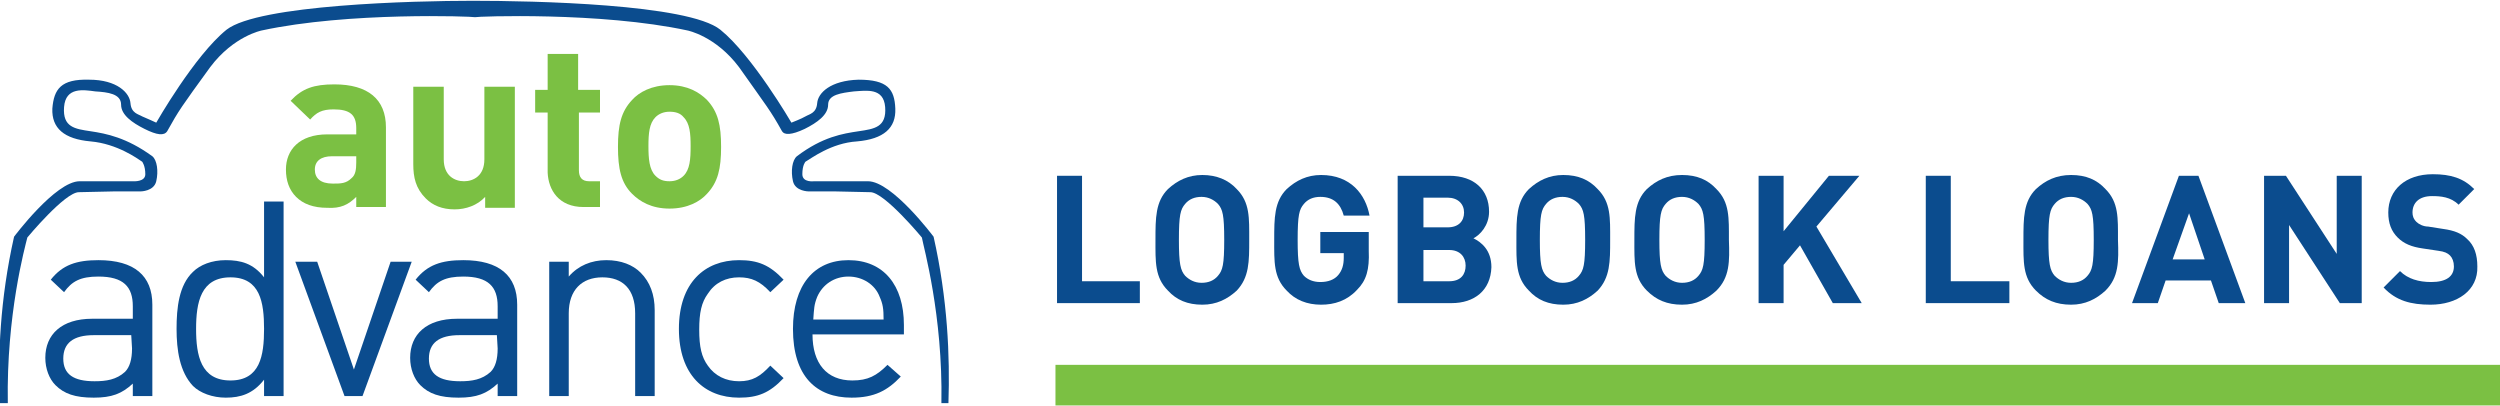
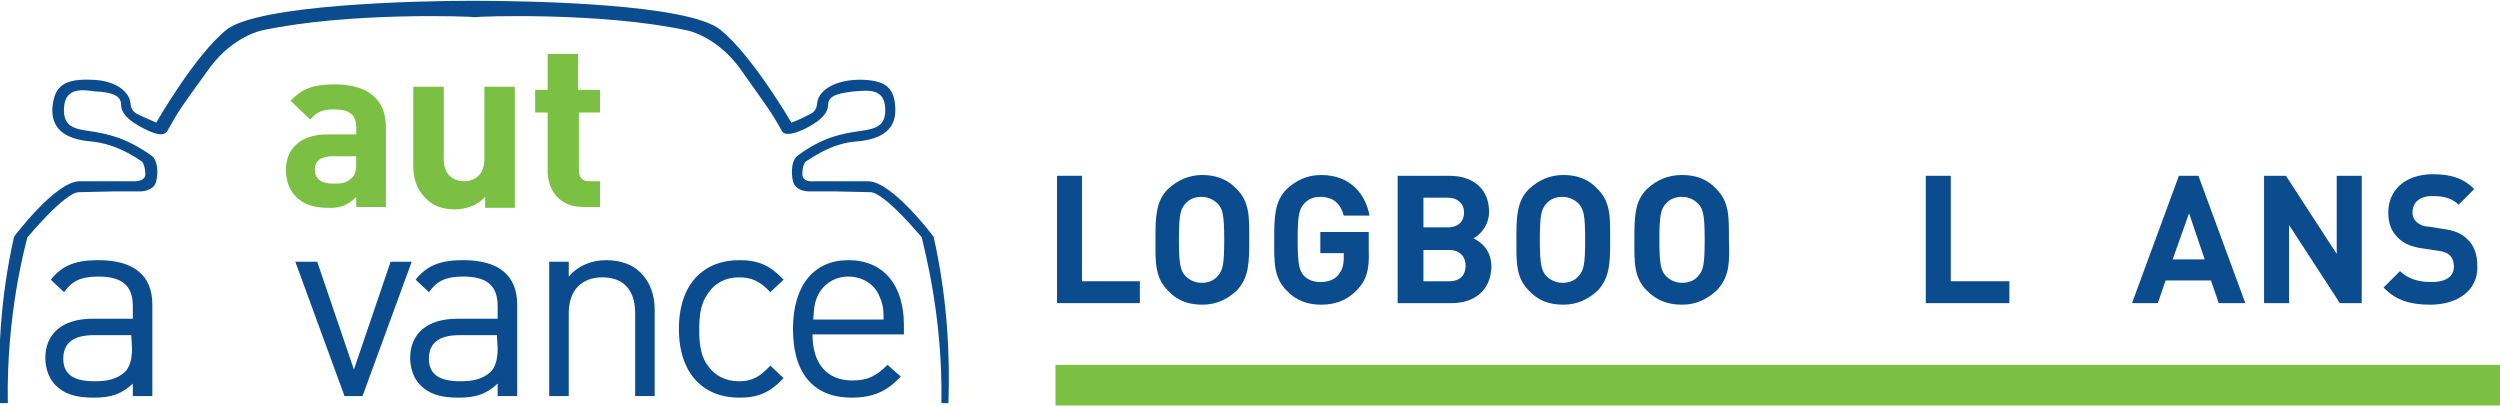
<svg xmlns="http://www.w3.org/2000/svg" version="1.1" id="Layer_1" x="0px" y="0px" width="320px" height="52px" viewBox="0 0 320 52" style="enable-background:new 0 0 320 52;" xml:space="preserve">
  <style type="text/css">
	.st0{fill:#0B4C8E;}
	.st1{fill:#7BC043;}
</style>
  <g>
    <g>
      <g>
        <path class="st0" d="M119.5,30.3c0,0-5.3-7.1-8.4-7.1h-6.9c0,0-1.5,0.2-1.5-0.9c0-1.2,0.4-1.6,0.4-1.6c0.7-0.4,3.3-2.4,6.6-2.6     c3.4-0.3,5-1.7,4.9-4.2c-0.1-2.5-1-3.7-4.7-3.7c-3.6,0.1-5.2,1.7-5.3,3c-0.1,1.3-1,1.4-1.5,1.7c-0.5,0.3-1.8,0.8-1.8,0.8     s-5-8.6-9.1-11.9c-4.1-3.3-24-3.7-31.7-3.7h0h0C53,0.1,33.1,0.6,29,3.8C24.9,7.1,20,15.7,20,15.7s-1.3-0.6-1.8-0.8     c-0.5-0.3-1.4-0.4-1.5-1.7c-0.1-1.3-1.7-3-5.3-3c-3.6-0.1-4.5,1.2-4.7,3.7c-0.1,2.5,1.5,3.9,4.9,4.2c3.4,0.3,6,2.2,6.6,2.6     c0,0,0.4,0.5,0.4,1.6c0,1-1.5,0.9-1.5,0.9h-6.9c-3.1,0-8.4,7.1-8.4,7.1c-1.8,8-2.1,15.3-1.8,21.3H1c-0.2-11.3,2.2-20,2.5-21.2     c0,0,4.8-5.8,6.6-5.8l4.5-0.1h3.4c0,0,1.7,0,2-1.3c0.3-1.3,0.1-2.7-0.5-3.2c-3.3-2.4-5.9-2.9-7.9-3.2c-2-0.3-3.6-0.5-3.4-3.1     c0.2-2.6,2.5-2.2,4-2c1.6,0.1,3.3,0.3,3.3,1.7c0,1.3,1.4,2.3,3,3.1c1.6,0.8,2.5,0.9,2.9,0.3c1.5-2.7,1.8-3.1,5.5-8.2     c3-4,6.6-4.7,6.6-4.7c11.1-2.4,27-1.8,27.3-1.7h0h0C61,2.1,76.9,1.5,88,3.9c0,0,3.6,0.7,6.6,4.7c3.6,5.1,4,5.5,5.5,8.2     c0.3,0.5,1.2,0.5,2.9-0.3c1.6-0.8,3-1.8,3-3.1c0-1.3,1.7-1.5,3.3-1.7c1.6-0.1,3.8-0.5,4,2c0.2,2.6-1.4,2.8-3.4,3.1     c-2,0.3-4.6,0.7-7.9,3.2c-0.6,0.5-0.8,1.9-0.5,3.2c0.3,1.3,2,1.3,2,1.3h3.4l4.5,0.1c1.8,0,6.6,5.8,6.6,5.8     c0.2,1.2,2.7,9.9,2.5,21.2h0.9C121.6,45.6,121.3,38.3,119.5,30.3z" />
        <path class="st1" d="M45.6,25.2v1.3h3.8V16.3c0-3.6-2.3-5.5-6.6-5.5c-2.6,0-4.1,0.5-5.6,2.1l2.5,2.4c0.8-0.9,1.5-1.3,3-1.3     c2.1,0,2.9,0.7,2.9,2.4v0.8h-3.7c-3.6,0-5.3,2-5.3,4.5c0,1.4,0.4,2.6,1.3,3.5c0.9,0.9,2.2,1.4,4,1.4     C43.6,26.7,44.6,26.2,45.6,25.2z M40.3,21.7c0-1.1,0.8-1.7,2.2-1.7h3.1v0.8c0,0.9-0.1,1.6-0.6,2c-0.7,0.7-1.4,0.7-2.4,0.7     C41,23.5,40.3,22.8,40.3,21.7z" />
        <path class="st1" d="M52.9,11.1v9.9c0,1.7,0.3,3.1,1.6,4.4c0.9,0.9,2.1,1.4,3.7,1.4c1.4,0,2.9-0.5,3.9-1.6v1.4h3.8V11.1H62v9.3     c0,2.1-1.4,2.8-2.6,2.8c-1.2,0-2.6-0.7-2.6-2.8v-9.3H52.9z" />
        <path class="st1" d="M74.7,26.5h2.1v-3.3h-1.4c-0.9,0-1.3-0.5-1.3-1.4v-7.4h2.7v-2.9H74V6.9h-3.9v4.6h-1.6v2.9h1.6v7.7     C70.2,24.3,71.5,26.5,74.7,26.5z" />
-         <path class="st1" d="M92.3,18.8c0-2.8-0.4-4.5-1.8-6c-1-1-2.5-1.9-4.8-1.9c-2.3,0-3.9,0.9-4.8,1.9c-1.4,1.5-1.8,3.2-1.8,6     c0,2.8,0.4,4.6,1.8,6c1,1,2.5,1.9,4.8,1.9c2.3,0,3.9-0.9,4.8-1.9C91.9,23.3,92.3,21.6,92.3,18.8z M87.5,22.5     c-0.4,0.4-1,0.7-1.8,0.7c-0.8,0-1.3-0.2-1.8-0.7c-0.8-0.8-0.9-2.2-0.9-3.8c0-1.6,0.1-2.9,0.9-3.7c0.4-0.4,1-0.7,1.8-0.7     c0.8,0,1.4,0.2,1.8,0.7c0.8,0.8,0.9,2.1,0.9,3.7C88.4,20.4,88.3,21.7,87.5,22.5z" />
        <path class="st0" d="M12.6,33.3c-2.8,0-4.6,0.6-6.1,2.5l1.7,1.6c1-1.4,2.1-2,4.4-2c3.2,0,4.4,1.3,4.4,3.8v1.6h-5.2     c-3.9,0-6,2-6,5c0,1.4,0.5,2.7,1.3,3.5c1.1,1.1,2.5,1.6,4.9,1.6c2.3,0,3.6-0.5,5-1.8v1.6h2.5V39C19.5,35.3,17.2,33.3,12.6,33.3z      M16.9,44.6c0,1.4-0.3,2.4-0.9,3c-1.1,1-2.4,1.2-3.9,1.2c-2.7,0-4-0.9-4-2.9c0-2,1.3-3,3.9-3h4.8L16.9,44.6z" />
-         <path class="st0" d="M33.8,35.5c-1.4-1.8-3-2.2-4.9-2.2c-1.8,0-3.3,0.6-4.2,1.5c-1.8,1.7-2.1,4.6-2.1,7.3c0,2.7,0.4,5.5,2.1,7.3     c0.9,0.9,2.5,1.5,4.2,1.5c1.9,0,3.5-0.5,4.9-2.3v2.1h2.5V25.8h-2.5L33.8,35.5z M29.5,48.7c-3.8,0-4.4-3.2-4.4-6.6     s0.6-6.6,4.4-6.6c3.8,0,4.3,3.2,4.3,6.6S33.3,48.7,29.5,48.7z" />
        <polygon class="st0" points="50,33.5 45.3,47.3 40.6,33.5 37.8,33.5 44.1,50.7 46.4,50.7 52.7,33.5    " />
        <path class="st0" d="M59.3,33.3c-2.8,0-4.6,0.6-6.1,2.5l1.7,1.6c1-1.4,2.1-2,4.4-2c3.2,0,4.4,1.3,4.4,3.8v1.6h-5.2     c-3.9,0-6,2-6,5c0,1.4,0.5,2.7,1.3,3.5c1.1,1.1,2.5,1.6,4.9,1.6c2.3,0,3.6-0.5,5-1.8v1.6h2.5V39C66.2,35.3,63.9,33.3,59.3,33.3z      M63.7,44.6c0,1.4-0.3,2.4-0.9,3c-1.1,1-2.4,1.2-3.9,1.2c-2.7,0-4-0.9-4-2.9c0-2,1.3-3,3.9-3h4.8L63.7,44.6z" />
        <path class="st0" d="M77.6,33.3c-1.9,0-3.6,0.7-4.8,2.1v-1.9h-2.5v17.2h2.5V40.1c0-3,1.7-4.6,4.3-4.6c2.6,0,4.2,1.5,4.2,4.6v10.6     h2.5v-11c0-2-0.6-3.6-1.8-4.8C81,33.9,79.5,33.3,77.6,33.3z" />
        <path class="st0" d="M94.6,35.5c1.6,0,2.7,0.5,4,1.9l1.7-1.6c-1.8-1.9-3.3-2.5-5.7-2.5c-4.4,0-7.7,2.9-7.7,8.8s3.3,8.8,7.7,8.8     c2.4,0,3.9-0.6,5.7-2.5l-1.7-1.6c-1.3,1.4-2.3,2-4,2c-1.7,0-3.1-0.7-4-2c-0.8-1.1-1.1-2.4-1.1-4.6c0-2.2,0.3-3.5,1.1-4.6     C91.5,36.2,92.9,35.5,94.6,35.5z" />
        <path class="st0" d="M108.6,33.3c-4.4,0-7.1,3.2-7.1,8.8c0,6.1,3,8.8,7.5,8.8c2.9,0,4.6-0.9,6.3-2.7l-1.7-1.5     c-1.4,1.4-2.5,2-4.5,2c-3.3,0-5.1-2.2-5.1-5.9h11.7v-1.2C115.7,36.5,113.1,33.3,108.6,33.3z M104.1,40.9c0.1-1.4,0.1-1.9,0.5-2.9     c0.7-1.6,2.2-2.6,4-2.6c1.8,0,3.4,1,4,2.6c0.4,0.9,0.5,1.5,0.5,2.9H104.1z" />
      </g>
    </g>
    <g>
      <g>
        <g>
          <polygon class="st1" points="320,51.9 135.1,51.9 135.1,46.7 320,46.7     " />
        </g>
      </g>
      <g>
        <g>
          <g>
            <polyline class="st0" points="135.3,38.8 135.3,22.5 138.5,22.5 138.5,36 145.9,36 145.9,38.8 135.3,38.8      " />
          </g>
          <g>
            <path class="st0" d="M158.3,37.2c-1.2,1.1-2.6,1.8-4.4,1.8c-1.9,0-3.3-0.6-4.4-1.8c-1.7-1.7-1.6-3.7-1.6-6.5       c0-2.8,0-4.9,1.6-6.5c1.2-1.1,2.6-1.8,4.4-1.8s3.3,0.6,4.4,1.8c1.7,1.7,1.6,3.7,1.6,6.5C159.9,33.5,159.9,35.5,158.3,37.2        M155.9,26.1c-0.5-0.5-1.2-0.9-2.1-0.9c-0.9,0-1.6,0.3-2.1,0.9c-0.6,0.7-0.8,1.4-0.8,4.6c0,3.1,0.2,3.9,0.8,4.6       c0.5,0.5,1.2,0.9,2.1,0.9c0.9,0,1.6-0.3,2.1-0.9c0.6-0.7,0.8-1.4,0.8-4.6C156.7,27.5,156.5,26.8,155.9,26.1z" />
          </g>
          <g>
            <path class="st0" d="M173.7,37.1c-1.3,1.4-2.9,1.9-4.6,1.9c-1.8,0-3.3-0.6-4.4-1.8c-1.7-1.7-1.6-3.7-1.6-6.5       c0-2.8,0-4.9,1.6-6.5c1.2-1.1,2.6-1.8,4.4-1.8c3.8,0,5.7,2.5,6.2,5.2H172c-0.4-1.5-1.3-2.4-3-2.4c-0.9,0-1.6,0.3-2.1,0.9       c-0.6,0.7-0.8,1.4-0.8,4.6c0,3.1,0.2,3.9,0.8,4.6c0.5,0.5,1.2,0.8,2.1,0.8c1,0,1.8-0.3,2.3-0.9c0.5-0.6,0.7-1.3,0.7-2.2v-0.6       h-3v-2.7h6.2v2.4C175.3,34.5,174.9,35.9,173.7,37.1" />
          </g>
          <g>
            <path class="st0" d="M185.8,38.8h-6.9V22.5h6.6c3.2,0,5.1,1.8,5.1,4.6c0,1.8-1.2,3-2,3.4c1,0.5,2.3,1.5,2.3,3.7       C190.8,37.2,188.7,38.8,185.8,38.8 M185.3,25.3h-3.1v3.8h3.1c1.4,0,2.1-0.8,2.1-1.9C187.4,26.1,186.6,25.3,185.3,25.3z        M185.5,32h-3.3v4h3.3c1.5,0,2.1-0.9,2.1-2C187.6,32.9,186.9,32,185.5,32z" />
          </g>
          <g>
            <path class="st0" d="M204.5,37.2c-1.2,1.1-2.6,1.8-4.4,1.8c-1.9,0-3.3-0.6-4.4-1.8c-1.7-1.7-1.6-3.7-1.6-6.5       c0-2.8,0-4.9,1.6-6.5c1.2-1.1,2.6-1.8,4.4-1.8c1.9,0,3.3,0.6,4.4,1.8c1.7,1.7,1.6,3.7,1.6,6.5       C206.1,33.5,206.1,35.5,204.5,37.2 M202.1,26.1c-0.5-0.5-1.2-0.9-2.1-0.9c-0.9,0-1.6,0.3-2.1,0.9c-0.6,0.7-0.8,1.4-0.8,4.6       c0,3.1,0.2,3.9,0.8,4.6c0.5,0.5,1.2,0.9,2.1,0.9c0.9,0,1.6-0.3,2.1-0.9c0.6-0.7,0.8-1.4,0.8-4.6       C202.9,27.5,202.7,26.8,202.1,26.1z" />
          </g>
          <g>
            <path class="st0" d="M219.7,37.2c-1.2,1.1-2.6,1.8-4.4,1.8c-1.9,0-3.3-0.6-4.5-1.8c-1.7-1.7-1.6-3.7-1.6-6.5       c0-2.8,0-4.9,1.6-6.5c1.2-1.1,2.6-1.8,4.5-1.8c1.9,0,3.3,0.6,4.4,1.8c1.7,1.7,1.6,3.7,1.6,6.5       C221.4,33.5,221.4,35.5,219.7,37.2 M217.4,26.1c-0.5-0.5-1.2-0.9-2.1-0.9c-0.9,0-1.6,0.3-2.1,0.9c-0.6,0.7-0.8,1.4-0.8,4.6       c0,3.1,0.2,3.9,0.8,4.6c0.5,0.5,1.2,0.9,2.1,0.9c0.9,0,1.6-0.3,2.1-0.9c0.6-0.7,0.8-1.4,0.8-4.6       C218.2,27.5,218,26.8,217.4,26.1z" />
          </g>
          <g>
-             <polyline class="st0" points="234.6,38.8 230.4,31.4 228.3,33.9 228.3,38.8 225.1,38.8 225.1,22.5 228.3,22.5 228.3,29.6        234.1,22.5 238,22.5 232.5,29 238.3,38.8 234.6,38.8      " />
-           </g>
+             </g>
          <g>
            <polyline class="st0" points="246.5,38.8 246.5,22.5 249.7,22.5 249.7,36 257.2,36 257.2,38.8 246.5,38.8      " />
          </g>
          <g>
-             <path class="st0" d="M269.5,37.2c-1.2,1.1-2.6,1.8-4.4,1.8c-1.9,0-3.3-0.6-4.5-1.8c-1.7-1.7-1.6-3.7-1.6-6.5       c0-2.8,0-4.9,1.6-6.5c1.2-1.1,2.6-1.8,4.5-1.8c1.9,0,3.3,0.6,4.4,1.8c1.7,1.7,1.6,3.7,1.6,6.5       C271.2,33.5,271.2,35.5,269.5,37.2 M267.2,26.1c-0.5-0.5-1.2-0.9-2.1-0.9c-0.9,0-1.6,0.3-2.1,0.9c-0.6,0.7-0.8,1.4-0.8,4.6       c0,3.1,0.2,3.9,0.8,4.6c0.5,0.5,1.2,0.9,2.1,0.9c0.9,0,1.6-0.3,2.1-0.9c0.6-0.7,0.8-1.4,0.8-4.6       C268,27.5,267.8,26.8,267.2,26.1z" />
-           </g>
+             </g>
          <g>
            <path class="st0" d="M284,38.8l-1-2.9h-5.8l-1,2.9h-3.3l6-16.3h2.5l6,16.3H284 M280.2,27.3l-2.1,5.9h4.1L280.2,27.3z" />
          </g>
          <g>
            <polyline class="st0" points="299.5,38.8 293,28.8 293,38.8 289.8,38.8 289.8,22.5 292.6,22.5 299.1,32.5 299.1,22.5        302.3,22.5 302.3,38.8 299.5,38.8      " />
          </g>
          <g>
            <path class="st0" d="M311.1,39c-2.5,0-4.4-0.5-6-2.2l2.1-2.1c1,1,2.4,1.4,4,1.4c1.9,0,2.9-0.7,2.9-2c0-0.6-0.2-1.1-0.5-1.4       c-0.3-0.3-0.7-0.5-1.5-0.6l-2-0.3c-1.4-0.2-2.4-0.6-3.2-1.4c-0.8-0.8-1.2-1.8-1.2-3.2c0-2.9,2.2-4.9,5.7-4.9       c2.3,0,3.9,0.5,5.3,1.9l-2,2c-1-1-2.3-1.1-3.4-1.1c-1.7,0-2.5,0.9-2.5,2.1c0,0.4,0.1,0.8,0.5,1.2c0.3,0.3,0.9,0.6,1.5,0.6       l1.9,0.3c1.5,0.2,2.4,0.6,3.1,1.3c0.9,0.8,1.3,2,1.3,3.5C317.2,37.2,314.5,39,311.1,39" />
          </g>
        </g>
      </g>
    </g>
  </g>
</svg>